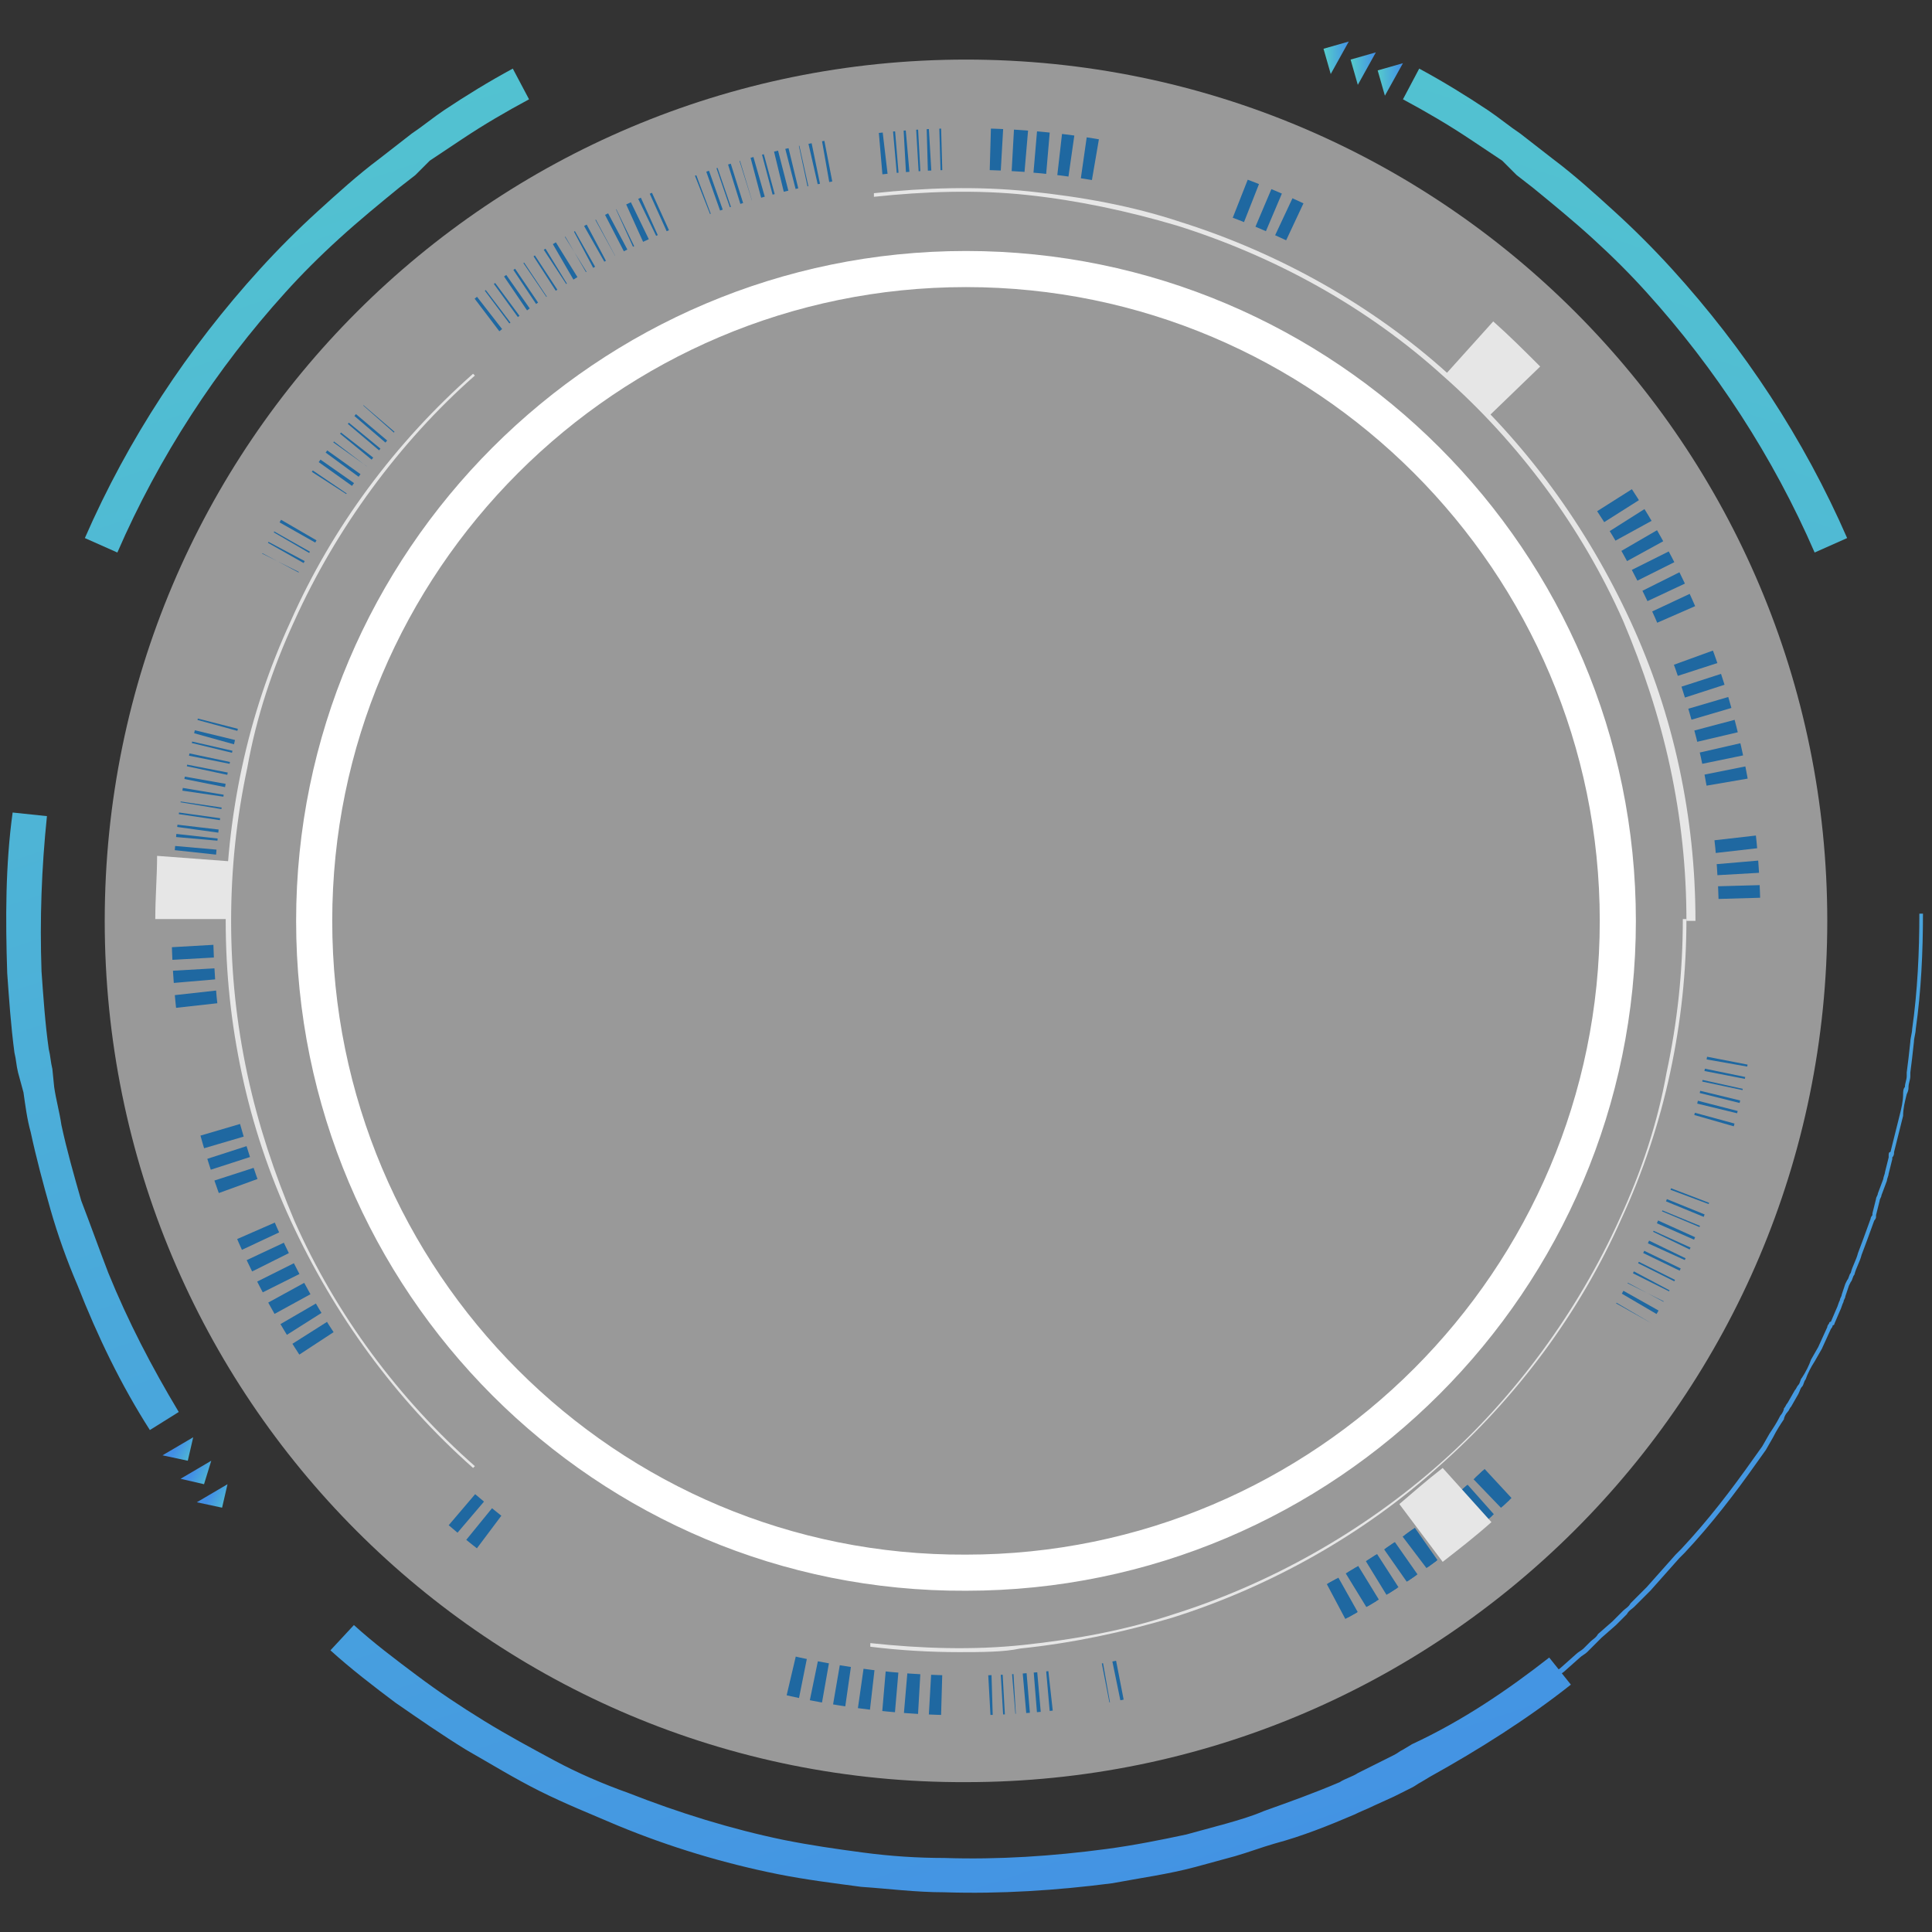
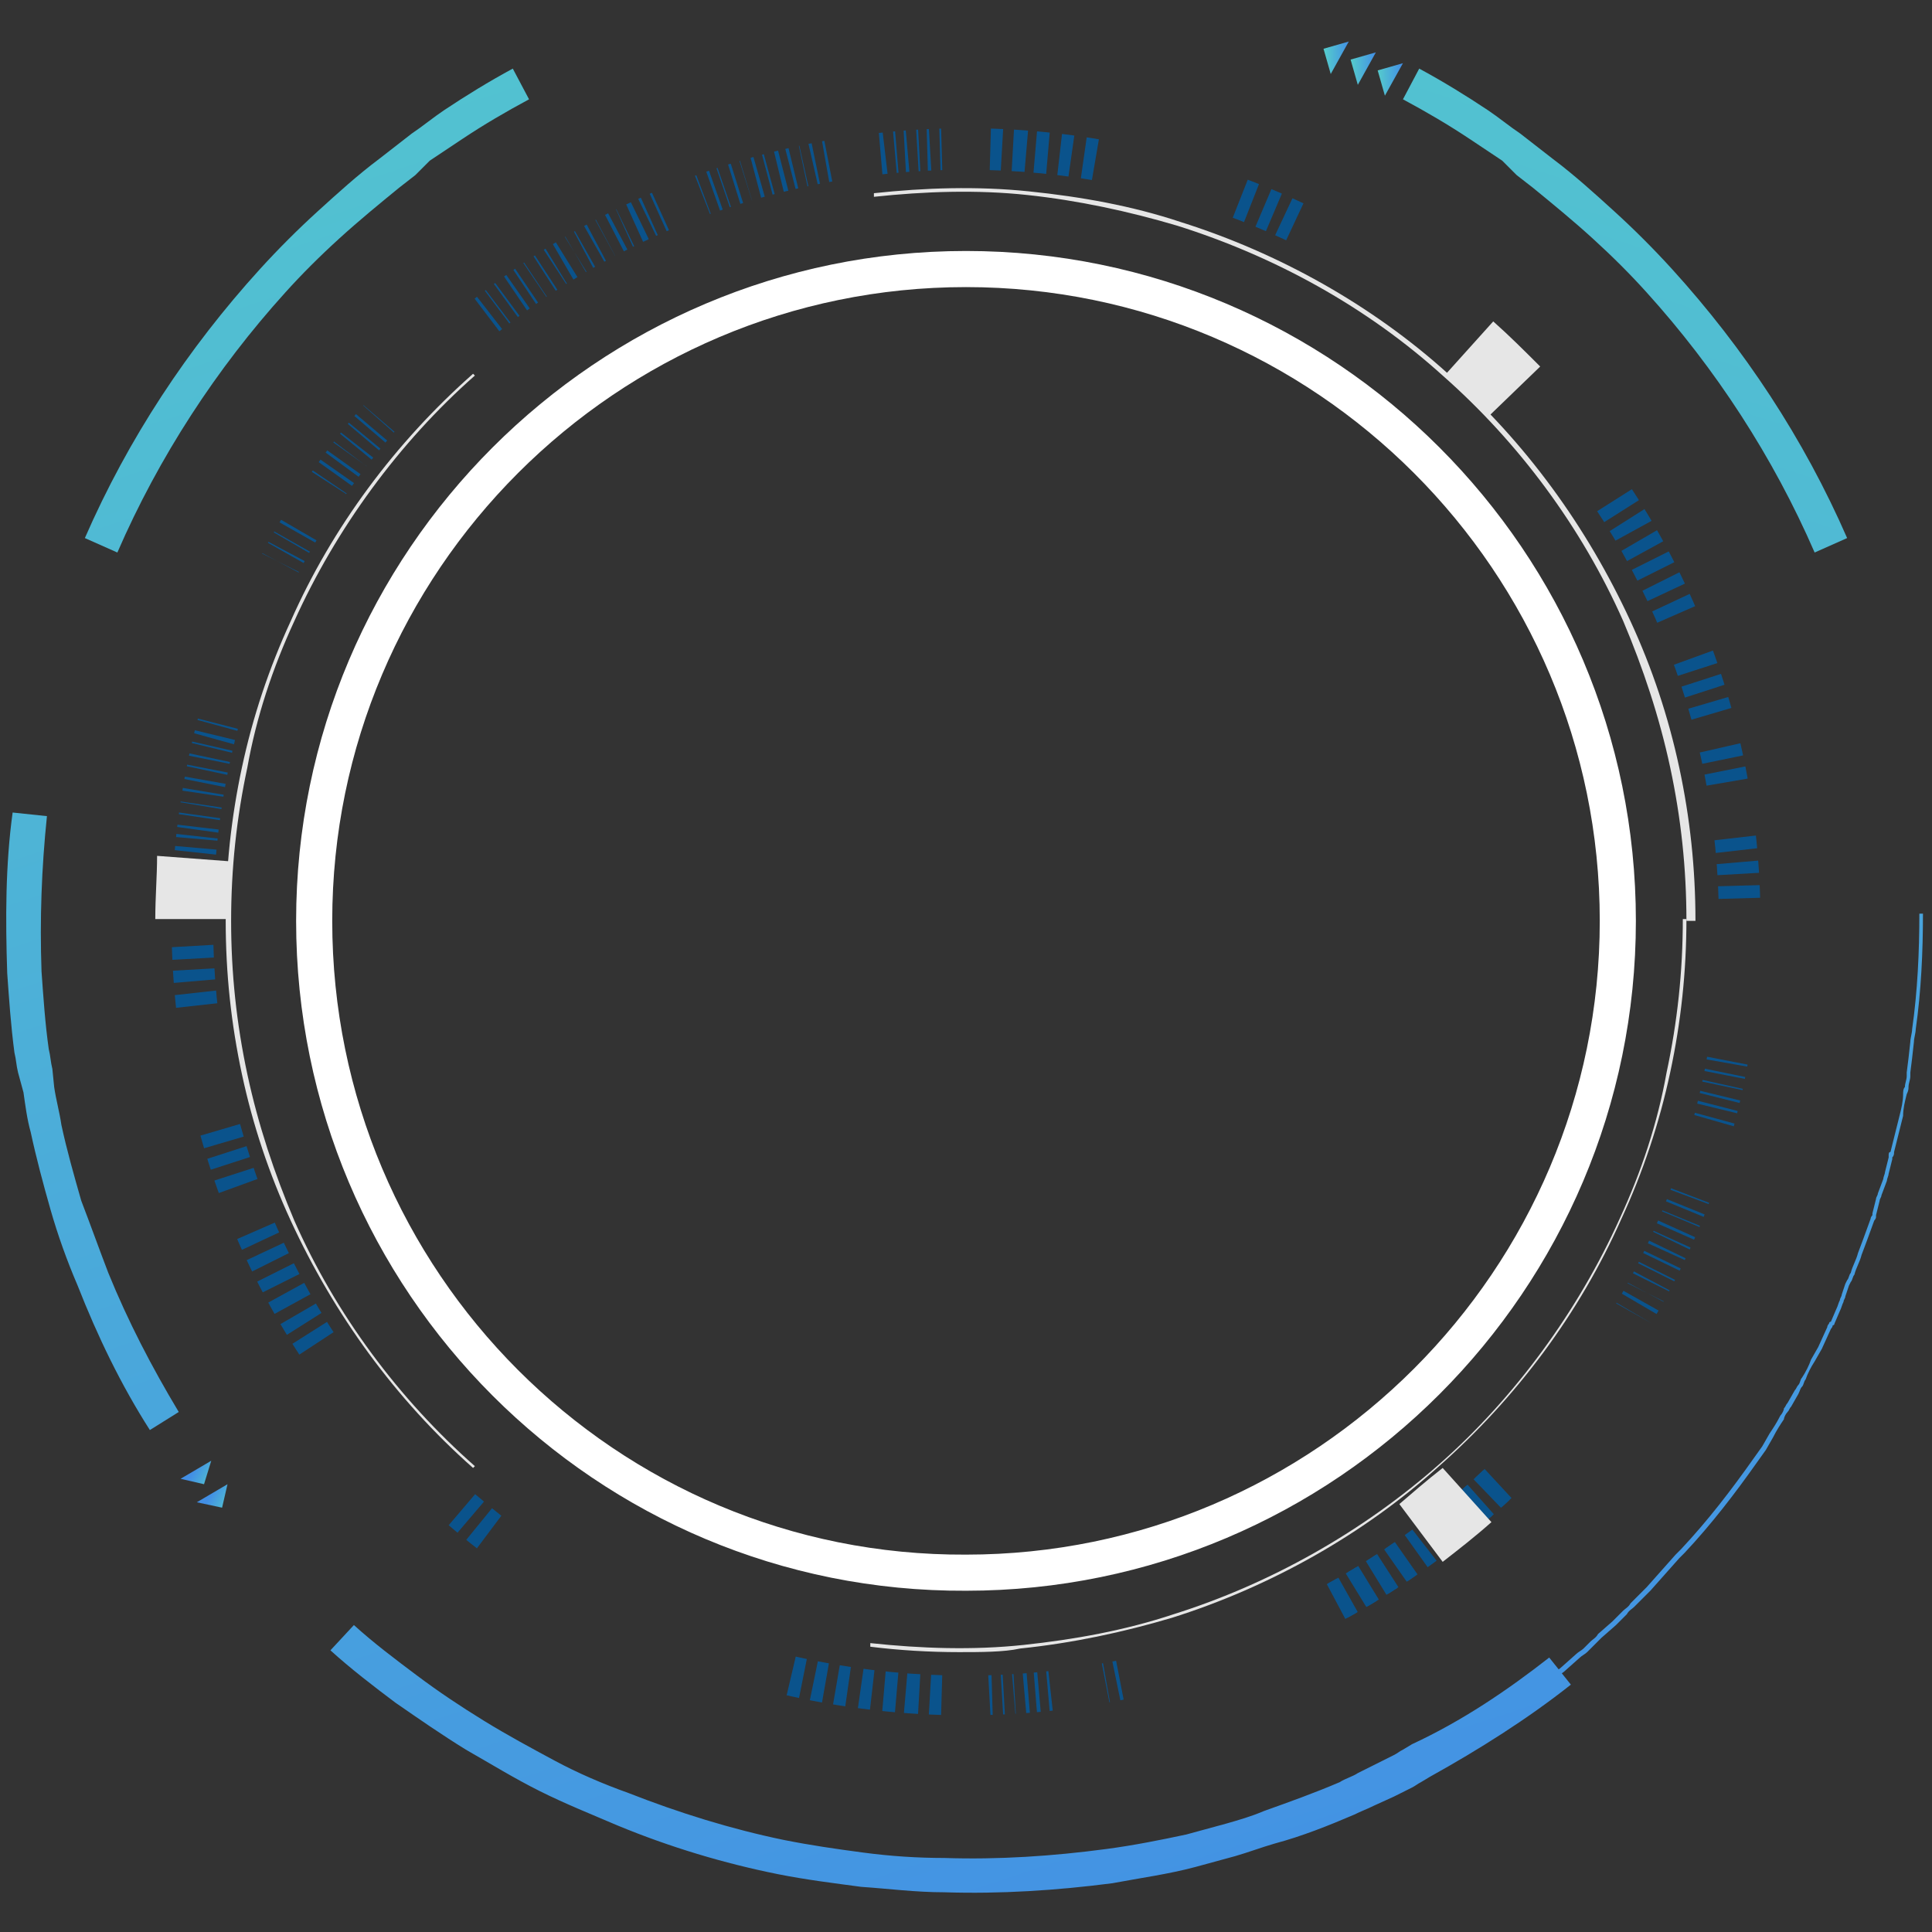
<svg xmlns="http://www.w3.org/2000/svg" xmlns:xlink="http://www.w3.org/1999/xlink" version="1.1" id="圖層_1" x="0px" y="0px" viewBox="0 0 107 107" width="107" height="107" style="enable-background:new 0 0 107 107;" xml:space="preserve">
  <rect x="0" y="0" width="107" height="107" fill="#333333" stroke="none" />
  <style type="text/css">
	.st0{opacity:0.5;fill:#FFFFFF;}
	.st1{fill:none;stroke:#FFFFFF;stroke-width:2;stroke-miterlimit:10;}
	.st2{fill:url(#SVGID_1_);}
	.st3{fill:url(#SVGID_2_);}
	.st4{fill:url(#SVGID_3_);}
	.st5{fill:url(#SVGID_4_);}
	.st6{fill:url(#SVGID_5_);}
	.st7{fill:url(#SVGID_6_);}
	.st8{fill:url(#SVGID_7_);}
	.st9{fill:url(#SVGID_8_);}
	.st10{fill:url(#SVGID_9_);}
	.st11{fill:url(#SVGID_10_);}
	.st12{fill:url(#SVGID_11_);}
	.st13{opacity:0.8;clip-path:url(#SVGID_13_);}
	.st14{fill:#005BA3;}
	.st15{fill:#E6E6E6;}
</style>
  <g>
-     <path class="st0" d="M5.8,51c0-26.4,21.4-47.7,47.7-47.7c26.4,0,47.7,21.4,47.7,47.7c0,26.4-21.4,47.7-47.7,47.7   C27.1,98.8,5.8,77.4,5.8,51" />
    <path class="st1" d="M17.4,51c0-19.9,16.2-36.1,36.1-36.1c19.9,0,36.1,16.2,36.1,36.1c0,19.9-16.2,36.1-36.1,36.1   C33.6,87.2,17.4,71,17.4,51" />
    <g>
      <g>
        <linearGradient id="SVGID_1_" gradientUnits="userSpaceOnUse" x1="7.536" y1="-11.081" x2="50.517" y2="119.263">
          <stop offset="0" style="stop-color:#55CBCD" />
          <stop offset="0.998" style="stop-color:#428FE5" />
        </linearGradient>
        <path class="st2" d="M6.5,30.6l-1.8-0.8c2.4-5.5,5.7-10.5,9.7-14.9c1-1.1,2.1-2.2,3.2-3.2c1.1-1,2.2-2,3.4-2.9l0.9-0.7l0.9-0.7     c0.6-0.4,1.2-0.9,1.8-1.3c1.2-0.8,2.5-1.6,3.8-2.3l0.9,1.7c-1.3,0.7-2.5,1.4-3.7,2.2c-0.6,0.4-1.2,0.8-1.8,1.2L23,9.7l-0.9,0.7     c-1.1,0.9-2.2,1.8-3.3,2.8c-1.1,1-2.1,2-3,3C12,20.4,8.8,25.3,6.5,30.6z" />
        <linearGradient id="SVGID_2_" gradientUnits="userSpaceOnUse" x1="-16.852" y1="-3.038" x2="26.129" y2="127.305">
          <stop offset="0" style="stop-color:#55CBCD" />
          <stop offset="0.998" style="stop-color:#428FE5" />
        </linearGradient>
        <path class="st3" d="M9.9,78.2l-1.6,1c-1.6-2.5-2.9-5.2-4-8c-0.6-1.4-1.1-2.8-1.5-4.2c-0.4-1.4-0.8-2.9-1.1-4.3     c-0.2-0.7-0.3-1.5-0.4-2.2L1,59.4c-0.1-0.4-0.1-0.7-0.2-1.1c-0.2-1.5-0.3-3-0.4-4.4c-0.1-3-0.1-6,0.3-8.9l1.9,0.2     c-0.3,2.9-0.4,5.7-0.3,8.6c0.1,1.4,0.2,2.9,0.4,4.3c0.1,0.4,0.1,0.7,0.2,1.1L3,60.2c0.1,0.7,0.3,1.4,0.4,2.1     c0.3,1.4,0.7,2.8,1.1,4.2C5,67.8,5.5,69.2,6,70.5C7.1,73.2,8.4,75.7,9.9,78.2z" />
        <linearGradient id="SVGID_3_" gradientUnits="userSpaceOnUse" x1="17.515" y1="-14.371" x2="60.496" y2="115.972">
          <stop offset="0" style="stop-color:#55CBCD" />
          <stop offset="0.998" style="stop-color:#428FE5" />
        </linearGradient>
        <path class="st4" d="M85.8,91.8l1.2,1.5c-2.4,1.9-5.1,3.6-7.8,5.1l-0.5,0.3c-0.2,0.1-0.3,0.2-0.5,0.3l-1,0.5l-1.1,0.5     c-0.4,0.2-0.7,0.3-1.1,0.5c-1.4,0.6-2.9,1.2-4.4,1.6c-0.7,0.2-1.5,0.5-2.2,0.7l-1.1,0.3l-1.1,0.3c-1.5,0.4-3,0.6-4.6,0.9     c-3.1,0.4-6.2,0.6-9.3,0.5c-1.6,0-3.1-0.2-4.6-0.3c-1.5-0.2-3.1-0.4-4.6-0.7c-3-0.6-6-1.5-8.9-2.7c-1.4-0.6-2.9-1.2-4.3-1.9     c-1.4-0.7-2.7-1.5-4.1-2.3c-1.3-0.8-2.6-1.7-3.9-2.6c-1.2-0.9-2.5-1.9-3.6-2.9l1.3-1.4c1.1,1,2.3,1.9,3.5,2.8     c1.2,0.9,2.4,1.7,3.7,2.5c1.3,0.8,2.6,1.5,3.9,2.2c1.3,0.7,2.7,1.3,4.1,1.8c2.8,1.1,5.7,2,8.6,2.6c1.5,0.3,2.9,0.5,4.4,0.7     c1.5,0.2,3,0.3,4.5,0.3c3,0.1,6-0.1,9-0.5c1.5-0.2,3-0.5,4.4-0.8l1.1-0.3l1.1-0.3c0.7-0.2,1.4-0.4,2.1-0.7c1.4-0.5,2.8-1,4.2-1.6     c0.3-0.2,0.7-0.3,1-0.5l1-0.5l1-0.5c0.2-0.1,0.3-0.2,0.5-0.3l0.5-0.3C81,95.3,83.5,93.6,85.8,91.8z" />
        <g>
          <linearGradient id="SVGID_4_" gradientUnits="userSpaceOnUse" x1="61.499" y1="-28.876" x2="104.481" y2="101.468">
            <stop offset="0" style="stop-color:#55CBCD" />
            <stop offset="0.998" style="stop-color:#428FE5" />
          </linearGradient>
          <path class="st5" d="M83.6,94.8l-0.1-0.2c0.1-0.1,0.3-0.2,0.4-0.3c0.3-0.2,0.6-0.4,0.9-0.7l0.6-0.5l1-0.7l0.9-0.8      c0.1-0.1,0.3-0.2,0.4-0.3c0.1-0.1,0.1-0.1,0.2-0.2c0.1-0.1,0.1-0.1,0.2-0.2c0.1-0.1,0.3-0.2,0.4-0.4l0.8-0.7l0.4-0.4      c0.1-0.1,0.1-0.1,0.2-0.2c0.1-0.1,0.3-0.2,0.4-0.4l0.6-0.6c0,0,0.1-0.1,0.1-0.1c0.1-0.1,0.1-0.1,0.2-0.2l0.8-0.9l0.8-0.9      c0.1-0.1,0.1-0.1,0.2-0.2c0,0,0.1-0.1,0.1-0.1c1.5-1.6,2.8-3.3,4-5l0.5-0.7l0.4-0.7c0.2-0.3,0.4-0.6,0.6-1      c0.1-0.1,0.2-0.3,0.2-0.4c0.1-0.1,0.1-0.2,0.2-0.3l0.4-0.7c0.1-0.1,0.1-0.2,0.2-0.3c0.1-0.1,0.1-0.3,0.2-0.4      c0.2-0.3,0.4-0.7,0.5-1l0.4-0.7l0.5-1.1c0-0.1,0.1-0.2,0.1-0.2c0,0,0-0.1,0.1-0.1l0.3-0.7c0.1-0.2,0.1-0.3,0.2-0.5      c0-0.1,0.1-0.2,0.1-0.3l0.2-0.6l0.1-0.2c0.1-0.1,0.1-0.3,0.2-0.4c0.1-0.4,0.3-0.7,0.4-1.1l0.3-0.8l0.4-1.1      c0-0.1,0.1-0.2,0.1-0.2c0,0,0-0.1,0-0.1l0.2-0.8c0-0.1,0.1-0.2,0.1-0.3l0.3-0.8c0-0.1,0.1-0.3,0.1-0.4l0.2-0.8c0,0,0-0.1,0-0.1      c0-0.1,0-0.2,0.1-0.2l0.3-1.2l0.2-0.8c0.1-0.4,0.2-0.8,0.2-1.2c0-0.1,0-0.3,0.1-0.4c0-0.2,0.1-0.4,0.1-0.6c0-0.1,0-0.1,0-0.2      l0.1-0.8l0.1-0.9c0-0.2,0.1-0.5,0.1-0.7c0.3-2.1,0.4-4.3,0.4-6.4l0.2,0c0,2.1-0.1,4.3-0.4,6.4c0,0.2-0.1,0.5-0.1,0.7l-0.1,0.9      l-0.1,0.8c0,0.1,0,0.1,0,0.2c0,0.2-0.1,0.4-0.1,0.6c0,0.1,0,0.2-0.1,0.4c-0.1,0.4-0.2,0.8-0.2,1.2l-0.2,0.8l-0.3,1.2      c0,0.1,0,0.2-0.1,0.3c0,0,0,0.1,0,0.1l-0.2,0.8c0,0.1-0.1,0.3-0.1,0.4l-0.3,0.8c0,0.1-0.1,0.2-0.1,0.3l-0.2,0.8c0,0,0,0.1,0,0.1      c0,0.1-0.1,0.2-0.1,0.2l-0.4,1.1l-0.3,0.8c-0.1,0.4-0.3,0.7-0.4,1.1c-0.1,0.1-0.1,0.3-0.2,0.4l-0.1,0.2l-0.2,0.6      c0,0.1-0.1,0.2-0.1,0.3c-0.1,0.2-0.1,0.3-0.2,0.5l-0.3,0.7c0,0,0,0.1-0.1,0.1c0,0.1-0.1,0.2-0.1,0.2l-0.5,1.1l-0.4,0.7      c-0.2,0.3-0.4,0.7-0.5,1c-0.1,0.1-0.1,0.3-0.2,0.4c-0.1,0.1-0.1,0.2-0.2,0.4l-0.4,0.7c-0.1,0.1-0.1,0.2-0.2,0.3      c-0.1,0.1-0.2,0.3-0.2,0.4c-0.2,0.3-0.4,0.6-0.6,1l-0.4,0.7l-0.5,0.7c-1.2,1.7-2.5,3.4-4,5c0,0-0.1,0.1-0.1,0.1      c-0.1,0.1-0.1,0.1-0.2,0.2l-0.8,0.9l-0.8,0.9c-0.1,0.1-0.1,0.1-0.2,0.2c0,0-0.1,0.1-0.1,0.1l-0.6,0.6c-0.1,0.1-0.3,0.2-0.4,0.4      c-0.1,0.1-0.1,0.1-0.2,0.2l-0.4,0.4l-0.8,0.7c-0.1,0.1-0.3,0.3-0.4,0.4c-0.1,0.1-0.1,0.1-0.2,0.2c-0.1,0.1-0.1,0.1-0.2,0.2      c-0.1,0.1-0.3,0.2-0.4,0.3l-0.9,0.8l-1,0.7l-0.6,0.5c-0.3,0.2-0.6,0.4-0.9,0.7C83.8,94.6,83.7,94.7,83.6,94.8z" />
        </g>
      </g>
      <linearGradient id="SVGID_5_" gradientUnits="userSpaceOnUse" x1="562.386" y1="-11.081" x2="605.368" y2="119.263" gradientTransform="matrix(-1 0 0 1 661.851 0)">
        <stop offset="0" style="stop-color:#55CBCD" />
        <stop offset="0.998" style="stop-color:#428FE5" />
      </linearGradient>
      <path class="st6" d="M100.5,30.6l1.8-0.8c-2.4-5.5-5.7-10.5-9.7-14.9c-1-1.1-2.1-2.2-3.2-3.2c-1.1-1-2.2-2-3.4-2.9l-0.9-0.7    l-0.9-0.7c-0.6-0.4-1.2-0.9-1.8-1.3c-1.2-0.8-2.5-1.6-3.8-2.3l-0.9,1.7c1.3,0.7,2.5,1.4,3.7,2.2c0.6,0.4,1.2,0.8,1.8,1.2L84,9.7    l0.9,0.7c1.1,0.9,2.2,1.8,3.3,2.8c1.1,1,2.1,2,3,3C95,20.4,98.2,25.3,100.5,30.6z" />
      <g>
        <linearGradient id="SVGID_6_" gradientUnits="userSpaceOnUse" x1="68.803" y1="-6.664" x2="70.172" y2="-6.664" gradientTransform="matrix(1 -2.798101e-02 2.798101e-02 1 7.706 12.994)">
          <stop offset="0" style="stop-color:#55CBCD" />
          <stop offset="0.998" style="stop-color:#428FE5" />
        </linearGradient>
        <path class="st7" d="M76.3,3.9l1.4-0.4l-1,1.8L76.3,3.9z" />
        <linearGradient id="SVGID_7_" gradientUnits="userSpaceOnUse" x1="67.349" y1="-7.338" x2="68.719" y2="-7.338" gradientTransform="matrix(1 -2.798101e-02 2.798101e-02 1 7.706 12.994)">
          <stop offset="0" style="stop-color:#55CBCD" />
          <stop offset="0.998" style="stop-color:#428FE5" />
        </linearGradient>
        <path class="st8" d="M74.8,3.3l1.4-0.4l-1,1.8L74.8,3.3z" />
        <linearGradient id="SVGID_8_" gradientUnits="userSpaceOnUse" x1="65.895" y1="-7.984" x2="67.264" y2="-7.984" gradientTransform="matrix(1 -2.798101e-02 2.798101e-02 1 7.706 12.994)">
          <stop offset="0" style="stop-color:#55CBCD" />
          <stop offset="0.998" style="stop-color:#428FE5" />
        </linearGradient>
        <path class="st9" d="M73.3,2.7l1.4-0.4l-1,1.8L73.3,2.7z" />
      </g>
      <g>
        <linearGradient id="SVGID_9_" gradientUnits="userSpaceOnUse" x1="925.691" y1="583.366" x2="927.06" y2="583.366" gradientTransform="matrix(-0.879 -0.476 0.476 -0.879 547.009 1034.169)">
          <stop offset="0" style="stop-color:#55CBCD" />
          <stop offset="0.998" style="stop-color:#428FE5" />
        </linearGradient>
-         <path class="st10" d="M10.4,80.9L9,80.6l1.7-1L10.4,80.9z" />
        <linearGradient id="SVGID_10_" gradientUnits="userSpaceOnUse" x1="924.237" y1="582.692" x2="925.607" y2="582.692" gradientTransform="matrix(-0.879 -0.476 0.476 -0.879 547.009 1034.169)">
          <stop offset="0" style="stop-color:#55CBCD" />
          <stop offset="0.998" style="stop-color:#428FE5" />
        </linearGradient>
        <path class="st11" d="M11.3,82.2L10,81.9l1.7-1L11.3,82.2z" />
        <linearGradient id="SVGID_11_" gradientUnits="userSpaceOnUse" x1="922.783" y1="582.046" x2="924.152" y2="582.046" gradientTransform="matrix(-0.879 -0.476 0.476 -0.879 547.009 1034.169)">
          <stop offset="0" style="stop-color:#55CBCD" />
          <stop offset="0.998" style="stop-color:#428FE5" />
        </linearGradient>
        <path class="st12" d="M12.3,83.5l-1.4-0.3l1.7-1L12.3,83.5z" />
      </g>
    </g>
    <g>
      <defs>
        <path id="SVGID_12_" d="M84.6,20C76.3,11.7,65.2,7.1,53.5,7.1c-11.7,0-22.8,4.6-31.1,12.9C14.1,28.3,9.5,39.3,9.5,51.1     c0,11.7,4.6,22.8,12.9,31.1C30.7,90.5,41.8,95,53.5,95c11.7,0,22.8-4.6,31.1-12.9c8.3-8.3,12.9-19.3,12.9-31.1     C97.5,39.3,92.9,28.3,84.6,20z M83,80.6c-7.9,7.9-18.4,12.2-29.5,12.2c-11.2,0-21.6-4.3-29.5-12.2c-7.9-7.9-12.2-18.4-12.2-29.5     c0-11.2,4.3-21.6,12.2-29.5c7.9-7.9,18.4-12.2,29.5-12.2c11.2,0,21.6,4.3,29.5,12.2c7.9,7.9,12.2,18.4,12.2,29.5     C95.2,62.2,90.9,72.7,83,80.6z" />
      </defs>
      <clipPath id="SVGID_13_">
        <use xlink:href="#SVGID_12_" style="overflow:visible;" />
      </clipPath>
      <g class="st13">
        <path class="st14" d="M93.8,59.2l0.1-0.8l3.6,0.7l-0.1,0.8L93.8,59.2z M94.1,58.6L94,59.1l3.4,0.7l0.1-0.6L94.1,58.6z" />
        <path class="st14" d="M93.6,60.4l0.2-0.7l3.6,0.8l-0.2,0.8L93.6,60.4z M93.8,59.8l-0.1,0.5l3.3,0.8l0.1-0.6L93.8,59.8z" />
        <path class="st14" d="M93.3,61.6L93.3,61.6c0.1-0.2,0.1-0.4,0.1-0.5c0-0.1,0-0.1,0-0.2l0-0.1l3.5,0.9l0,0.1c0,0.1,0,0.1,0,0.2     c0,0.2-0.1,0.4-0.1,0.5l0,0.1L93.3,61.6z M93.5,61C93.5,61,93.5,61.1,93.5,61c-0.1,0.2-0.1,0.4-0.1,0.5l3.3,0.9     c0-0.2,0.1-0.3,0.1-0.5c0,0,0-0.1,0-0.1L93.5,61z" />
        <path class="st14" d="M91.7,66.3l0.3-0.7l3.4,1.3l-0.3,0.8L91.7,66.3z M92,65.7l-0.2,0.5l3.2,1.3l0.2-0.6L92,65.7z" />
        <path class="st14" d="M91.2,67.5l0.2-0.3c0-0.1,0.1-0.1,0.1-0.2c0,0,0-0.1,0-0.1l0-0.1l3.4,1.4l0,0.1c0,0,0,0.1,0,0.1     c0,0.1-0.1,0.1-0.1,0.2l-0.2,0.4L91.2,67.5z M91.6,66.9C91.6,66.9,91.6,66.9,91.6,66.9c0,0.1-0.1,0.2-0.1,0.3l-0.1,0.2l3.1,1.4     l0.1-0.3c0-0.1,0.1-0.1,0.1-0.2c0,0,0,0,0-0.1L91.6,66.9z" />
        <path class="st14" d="M90.7,68.6l0.3-0.7l3.3,1.5L94,70.1L90.7,68.6z M91.1,68l-0.2,0.5L94,70l0.2-0.5L91.1,68z" />
        <path class="st14" d="M90.2,69.7l0.3-0.7l3.3,1.6l-0.4,0.7L90.2,69.7z M90.6,69.2l-0.2,0.5l3,1.5l0.3-0.5L90.6,69.2z" />
        <path class="st14" d="M89.6,70.8L89.6,70.8c0.1-0.2,0.2-0.3,0.2-0.4c0-0.1,0.1-0.1,0.1-0.2l0-0.1l3.2,1.7l0,0     c0,0.1-0.1,0.1-0.1,0.2c-0.1,0.1-0.1,0.3-0.2,0.4l0,0L89.6,70.8z M90,70.3c0,0.1-0.1,0.1-0.1,0.2c-0.1,0.1-0.1,0.2-0.2,0.3l3,1.6     c0.1-0.1,0.1-0.2,0.2-0.4c0-0.1,0.1-0.1,0.1-0.2L90,70.3z" />
        <path class="st14" d="M89,71.9l0.4-0.7l3.2,1.8l-0.4,0.7L89,71.9z M89.4,71.4l-0.3,0.5l2.9,1.7l0.3-0.5L89.4,71.4z" />
        <path class="st14" d="M60.9,91.5l0.8-0.1l0.7,3.6l-0.8,0.1L60.9,91.5z M61.5,91.5L61,91.6l0.6,3.4l0.6-0.1L61.5,91.5z" />
        <path class="st14" d="M57.2,92L57.2,92c0.1,0,0.2,0,0.2,0c0.2,0,0.3,0,0.5,0l0.1,0l0.4,3.6l-0.1,0c-0.2,0-0.3,0-0.5,0.1     c-0.1,0-0.1,0-0.2,0l-0.1,0L57.2,92z M57.9,92.1c-0.1,0-0.3,0-0.4,0c0,0-0.1,0-0.1,0l0.3,3.4c0,0,0.1,0,0.1,0c0.1,0,0.3,0,0.4,0     L57.9,92.1z" />
        <path class="st14" d="M56,92.1l0.8-0.1l0.3,3.6l-0.8,0.1L56,92.1z M56.6,92.2l-0.5,0l0.2,3.4l0.6,0L56.6,92.2z" />
        <path class="st14" d="M54.7,92.2l0.8,0l0.2,3.6l-0.8,0L54.7,92.2z M55.4,92.3l-0.5,0l0.1,3.4l0.6,0L55.4,92.3z" />
        <polygon class="st14" points="81.2,81.5 81.8,80.9 84.3,83.6 83.7,84.1    " />
        <polygon class="st14" points="81.8,81.1 81.4,81.5 83.7,84 84.1,83.6    " />
        <polygon class="st14" points="80.3,82.3 80.9,81.8 83.3,84.5 82.7,85    " />
        <polygon class="st14" points="80.9,81.9 80.4,82.3 82.7,84.9 83.1,84.5    " />
        <path class="st14" d="M79.3,83.1l0.3-0.2c0.1,0,0.1-0.1,0.2-0.1c0,0,0.1-0.1,0.1-0.1l0,0l2.3,2.8l0,0c0,0-0.1,0.1-0.1,0.1     c-0.1,0.1-0.1,0.1-0.2,0.1l-0.3,0.3L79.3,83.1z" />
        <path class="st14" d="M79.9,82.7C79.9,82.8,79.9,82.8,79.9,82.7c-0.1,0.1-0.2,0.1-0.2,0.2l-0.2,0.2l2.2,2.7l0.2-0.2     c0.1,0,0.1-0.1,0.2-0.1c0,0,0,0,0.1,0L79.9,82.7z" />
        <polygon class="st14" points="78.4,83.8 79,83.4 81.2,86.2 80.6,86.7    " />
        <polygon class="st14" points="78.9,83.5 78.5,83.9 80.6,86.6 81,86.2    " />
-         <polygon class="st14" points="77.3,84.6 78,84.1 80.1,87.1 79.5,87.5    " />
        <polygon class="st14" points="77.9,84.3 77.5,84.6 79.5,87.4 80,87    " />
        <path class="st14" d="M76.3,85.3L76.3,85.3c0.1-0.1,0.2-0.2,0.3-0.2l0.3-0.2l2.1,3l-0.3,0.2c-0.1,0.1-0.2,0.1-0.3,0.2l0,0     L76.3,85.3z" />
        <path class="st14" d="M76.9,85l-0.2,0.2c-0.1,0.1-0.1,0.1-0.2,0.2l1.9,2.8c0.1-0.1,0.2-0.1,0.2-0.2l0.2-0.2L76.9,85z" />
        <polygon class="st14" points="75.3,85.9 75.9,85.5 77.9,88.6 77.2,89    " />
        <polygon class="st14" points="75.9,85.7 75.4,86 77.3,88.9 77.8,88.6    " />
        <polygon class="st14" points="74.2,86.6 74.9,86.2 76.8,89.3 76.1,89.7    " />
        <polygon class="st14" points="74.9,86.4 74.4,86.6 76.1,89.6 76.6,89.3    " />
        <polygon class="st14" points="73.2,87.2 73.8,86.8 75.6,90 74.9,90.4    " />
        <polygon class="st14" points="73.8,87 73.3,87.2 75,90.2 75.5,89.9    " />
        <path class="st14" d="M8.9,47L8.9,47c0-0.1,0-0.2,0-0.3c0-0.2,0-0.3,0.1-0.5l0-0.1l3.6,0.4l0,0.1c0,0.2,0,0.3,0,0.5     c0,0.1,0,0.1,0,0.2l0,0.1L8.9,47z M9.1,46.3c0,0.1,0,0.3,0,0.4c0,0,0,0.1,0,0.1l3.4,0.3c0,0,0-0.1,0-0.1c0-0.1,0-0.3,0-0.4     L9.1,46.3z" />
        <path class="st14" d="M9.1,45.7l0.1-0.8l3.6,0.5l-0.1,0.8L9.1,45.7z M9.3,45l-0.1,0.6l3.4,0.4l0.1-0.5L9.3,45z" />
        <path class="st14" d="M9.2,44.3L9.2,44.3c0-0.2,0.1-0.4,0.1-0.5c0-0.1,0-0.2,0-0.2l0-0.1l3.6,0.6l0,0.1c0,0.1,0,0.2,0,0.2     c0,0.1,0,0.3-0.1,0.4l0,0.1L9.2,44.3z M9.5,43.7c0,0.1,0,0.1,0,0.2c0,0.1,0,0.3-0.1,0.4l3.4,0.5c0-0.1,0-0.2,0.1-0.4     c0-0.1,0-0.1,0-0.2L9.5,43.7z" />
        <path class="st14" d="M9.5,43l0.1-0.8l3.6,0.7L13,43.7L9.5,43z M9.7,42.3l-0.1,0.6l3.4,0.6L13,43L9.7,42.3z" />
        <path class="st14" d="M9.7,41.7l0.2-0.8l3.5,0.8l-0.2,0.7L9.7,41.7z M10,41l-0.1,0.6l3.3,0.7l0.1-0.5L10,41z" />
        <path class="st14" d="M10,40.4L10,40.4c0-0.1,0-0.2,0.1-0.2c0-0.2,0.1-0.4,0.1-0.5l0-0.1l3.5,0.9l0,0.1c0,0.2-0.1,0.3-0.1,0.5     c0,0.1,0,0.1,0,0.2l0,0.1L10,40.4z M10.3,39.7c0,0.2-0.1,0.3-0.1,0.5c0,0,0,0.1,0,0.1l3.3,0.8c0,0,0-0.1,0-0.1     c0-0.1,0.1-0.3,0.1-0.4L10.3,39.7z" />
        <path class="st14" d="M13.8,30.3L13.8,30.3c0.1-0.1,0.1-0.2,0.1-0.3c0.1-0.1,0.1-0.3,0.2-0.4l0,0l3.2,1.7l0,0     c-0.1,0.1-0.1,0.2-0.2,0.4c0,0.1-0.1,0.1-0.1,0.2l0,0L13.8,30.3z M14.2,29.7c-0.1,0.1-0.1,0.2-0.2,0.4c0,0.1-0.1,0.1-0.1,0.2     l3,1.6c0-0.1,0.1-0.1,0.1-0.2c0.1-0.1,0.1-0.2,0.2-0.3L14.2,29.7z" />
        <path class="st14" d="M14.5,29.1l0.4-0.7l3.1,1.8l-0.4,0.7L14.5,29.1z M14.9,28.6l-0.3,0.5l3,1.7l0.3-0.5L14.9,28.6z" />
        <path class="st14" d="M16.6,25.7l0.5-0.7l3,2.1l-0.4,0.6L16.6,25.7z M17.1,25.2l-0.3,0.5l2.8,1.9l0.3-0.4L17.1,25.2z" />
        <path class="st14" d="M17.4,24.6l0.2-0.3l0.3-0.3l2.9,2.2l-0.2,0.3l-0.2,0.3L17.4,24.6z M17.9,24.1l-0.2,0.2l-0.2,0.2l2.8,2     l0.2-0.2l0.2-0.2L17.9,24.1z" />
        <path class="st14" d="M18.2,23.5l0.5-0.6l2.8,2.3l-0.5,0.6L18.2,23.5z M18.7,23l-0.4,0.5l2.7,2.1l0.3-0.4L18.7,23z" />
        <path class="st14" d="M19,22.5l0.5-0.6l2.8,2.4l-0.5,0.6L19,22.5z M19.6,22l-0.4,0.5l2.6,2.2l0.4-0.4L19.6,22z" />
        <path class="st14" d="M38.2,9l0.8-0.3l1.2,3.4l-0.7,0.2L38.2,9z M38.9,8.9L38.3,9l1.2,3.2l0.5-0.2L38.9,8.9z" />
        <path class="st14" d="M39.4,8.5l0.8-0.3l1.1,3.5L40.6,12L39.4,8.5z M40.1,8.4l-0.6,0.2l1.1,3.2l0.5-0.2L40.1,8.4z" />
        <path class="st14" d="M40.7,8.1l0.8-0.2l1,3.5l-0.7,0.2L40.7,8.1z M41.4,8.1l-0.6,0.2l1,3.3l0.5-0.1L41.4,8.1z" />
        <path class="st14" d="M42,7.8L42,7.8c0.2-0.1,0.4-0.1,0.6-0.2c0.1,0,0.1,0,0.2,0l0.1,0l0.9,3.5l-0.1,0c-0.1,0-0.1,0-0.2,0     c-0.2,0-0.3,0.1-0.5,0.1l-0.1,0L42,7.8z M42.7,7.7c0,0-0.1,0-0.1,0c-0.2,0-0.3,0.1-0.5,0.1l0.9,3.3c0.1,0,0.3-0.1,0.4-0.1     c0,0,0.1,0,0.1,0L42.7,7.7z" />
        <path class="st14" d="M43.3,7.5l0.8-0.2l0.8,3.6L44.2,11L43.3,7.5z M44.1,7.4l-0.6,0.1l0.8,3.3l0.5-0.1L44.1,7.4z" />
        <path class="st14" d="M44.6,7.2L45.5,7l0.7,3.6l-0.8,0.1L44.6,7.2z M45.4,7.1l-0.6,0.1l0.7,3.4l0.5-0.1L45.4,7.1z" />
        <path class="st14" d="M48.6,6.5L48.6,6.5c0.2,0,0.4,0,0.6-0.1c0.1,0,0.1,0,0.2,0l0.1,0l0.3,3.6l-0.1,0c-0.1,0-0.1,0-0.2,0     c-0.2,0-0.3,0-0.5,0l-0.1,0L48.6,6.5z M49.4,6.6c0,0-0.1,0-0.1,0c-0.1,0-0.3,0-0.5,0l0.4,3.4c0.1,0,0.3,0,0.4,0c0,0,0.1,0,0.1,0     L49.4,6.6z" />
        <path class="st14" d="M50,6.4l0.8-0.1L51,10l-0.8,0.1l0-0.1L50,6.4z M50.7,6.5l-0.6,0l0.3,3.4l0.5,0L50.7,6.5z" />
        <path class="st14" d="M51.3,6.3l0.8,0l0.1,3.6l-0.8,0L51.3,6.3z M52,6.4l-0.6,0l0.2,3.4l0.5,0L52,6.4z" />
        <path class="st14" d="M25.8,15.9l0.6-0.5l2.2,2.9L28,18.8L25.8,15.9z M26.4,15.5L26,15.9l2.1,2.7l0.4-0.3L26.4,15.5z" />
        <path class="st14" d="M26.9,15.1l0.7-0.5l2.1,3L29,18L26.9,15.1z M27.5,14.7L27,15.1l2,2.7l0.4-0.3L27.5,14.7z" />
        <path class="st14" d="M28,14.3l0.3-0.2c0.1-0.1,0.2-0.1,0.3-0.2l0,0l2,3l0,0c-0.1,0.1-0.2,0.1-0.3,0.2L30,17.3L28,14.3z M28.6,14     c-0.1,0.1-0.2,0.1-0.2,0.2l-0.2,0.2l1.9,2.8l0.2-0.2c0.1-0.1,0.1-0.1,0.2-0.2L28.6,14z" />
        <path class="st14" d="M29.1,13.5l0.7-0.4l1.9,3.1l-0.6,0.4L29.1,13.5z M29.7,13.2l-0.5,0.3l1.9,2.9l0.5-0.3L29.7,13.2z" />
        <path class="st14" d="M30.2,12.8l0.7-0.4l1.8,3.1l-0.7,0.4L30.2,12.8z M30.9,12.5l-0.5,0.3l1.8,2.9l0.5-0.3L30.9,12.5z" />
        <path class="st14" d="M31.4,12.1l0.7-0.4l1.7,3.2l-0.7,0.4L31.4,12.1z M32,11.9l-0.5,0.3l1.7,3l0.5-0.3L32,11.9z" />
        <path class="st14" d="M32.6,11.5l0.7-0.4l1.7,3.2l-0.7,0.3L32.6,11.5z M33.2,11.3l-0.5,0.3l1.6,3l0.5-0.2L33.2,11.3z" />
        <path class="st14" d="M33.8,10.9L33.8,10.9c0.1,0,0.1-0.1,0.2-0.1c0.1,0,0.1-0.1,0.2-0.1l0.4-0.2l1.6,3.3L35.7,14     c-0.1,0-0.1,0.1-0.2,0.1c0,0-0.1,0-0.1,0.1l-0.1,0L33.8,10.9z M34.4,10.7l-0.3,0.1c-0.1,0-0.1,0.1-0.2,0.1c0,0,0,0-0.1,0l1.5,3.1     c0,0,0,0,0.1,0c0.1,0,0.1-0.1,0.2-0.1l0.2-0.1L34.4,10.7z" />
        <path class="st14" d="M35,10.3l0.8-0.3l1.5,3.3l-0.7,0.3L35,10.3z M35.7,10.1l-0.5,0.2l1.4,3.1l0.5-0.2L35.7,10.1z" />
        <polygon class="st14" points="51.6,92.2 52.2,92.2 52.1,95.7 51.4,95.7    " />
        <polygon class="st14" points="50.3,92.1 51,92.2 50.8,95.7 50,95.6    " />
        <path class="st14" d="M49.1,92c0.2,0,0.4,0,0.7,0.1l-0.3,3.5c-0.2,0-0.5,0-0.7-0.1L49.1,92z" />
        <polygon class="st14" points="47.9,91.9 48.5,91.9 48.1,95.4 47.4,95.4    " />
        <path class="st14" d="M46.6,91.7c0.2,0,0.4,0.1,0.6,0.1l-0.5,3.5c-0.2,0-0.5-0.1-0.7-0.1L46.6,91.7z" />
        <polygon class="st14" points="45.4,91.5 46,91.6 45.4,95 44.7,94.9    " />
        <polygon class="st14" points="44.2,91.2 44.8,91.3 44.1,94.8 43.4,94.6    " />
        <polygon class="st14" points="27.6,83.1 28.1,83.5 26,86.3 25.4,85.8    " />
        <polygon class="st14" points="26.7,82.3 27.2,82.7 24.9,85.4 24.4,85    " />
        <polygon class="st14" points="14.6,64.5 14.8,65.1 11.5,66.3 11.2,65.6    " />
        <polygon class="st14" points="14.2,63.3 14.4,63.9 11,65 10.8,64.4    " />
        <polygon class="st14" points="13.8,62.1 14,62.8 10.6,63.8 10.4,63.1    " />
        <path class="st14" d="M12.5,54.8c0,0.2,0,0.4,0.1,0.7L9,55.9c0-0.2,0-0.5-0.1-0.7L12.5,54.8z" />
        <polygon class="st14" points="12.4,53.6 12.4,54.2 8.9,54.5 8.9,53.8    " />
        <polygon class="st14" points="12.3,52.3 12.4,53 8.8,53.2 8.8,52.5    " />
        <polygon class="st14" points="18.6,72.9 18.9,73.5 16,75.4 15.6,74.8    " />
        <polygon class="st14" points="18,71.9 18.3,72.4 15.3,74.3 14.9,73.7    " />
        <polygon class="st14" points="17.3,70.8 17.7,71.4 14.6,73.1 14.2,72.5    " />
        <polygon class="st14" points="16.8,69.7 17.1,70.3 13.9,71.9 13.6,71.3    " />
        <path class="st14" d="M16.2,68.6l0.1,0.3c0,0.1,0.1,0.2,0.1,0.3l-3.2,1.6c-0.1-0.1-0.1-0.2-0.2-0.3L13,70.1L16.2,68.6z" />
        <polygon class="st14" points="15.7,67.5 16,68 12.8,69.5 12.5,68.9    " />
        <polygon class="st14" points="55.4,9.9 54.8,9.9 54.9,6.4 55.6,6.4    " />
        <polygon class="st14" points="56.7,10 56,10 56.2,6.4 57,6.5    " />
        <path class="st14" d="M57.9,10.1c-0.2,0-0.4,0-0.7-0.1l0.3-3.5c0.2,0,0.5,0,0.7,0.1L57.9,10.1z" />
        <polygon class="st14" points="59.1,10.3 58.5,10.2 58.9,6.7 59.6,6.8    " />
        <path class="st14" d="M60.4,10.4c-0.2,0-0.4-0.1-0.6-0.1l0.5-3.5c0.2,0,0.5,0.1,0.7,0.1L60.4,10.4z" />
        <polygon class="st14" points="68.7,12.8 68.1,12.5 69.4,9.2 70,9.5    " />
        <path class="st14" d="M69.9,13.3l-0.3-0.1c-0.1,0-0.2-0.1-0.3-0.1l1.4-3.3c0.1,0,0.2,0.1,0.3,0.1l0.3,0.1L69.9,13.3z" />
        <polygon class="st14" points="71,13.8 70.4,13.5 71.9,10.3 72.5,10.6    " />
        <polygon class="st14" points="92.4,37.6 92.2,37 95.5,35.8 95.8,36.5    " />
        <polygon class="st14" points="92.8,38.8 92.6,38.2 96,37.1 96.2,37.7    " />
        <polygon class="st14" points="93.2,40 93,39.4 96.4,38.4 96.6,39    " />
-         <path class="st14" d="M93.5,41.2c0-0.2-0.1-0.4-0.2-0.6l3.4-0.9c0.1,0.2,0.1,0.5,0.2,0.7L93.5,41.2z" />
        <polygon class="st14" points="93.8,42.4 93.6,41.8 97.1,41 97.2,41.7    " />
        <polygon class="st14" points="94,43.6 93.9,43 97.4,42.3 97.5,43    " />
        <path class="st14" d="M94.5,47.3c0-0.2,0-0.4-0.1-0.7l3.5-0.4c0,0.2,0,0.5,0.1,0.7L94.5,47.3z" />
        <polygon class="st14" points="94.6,48.5 94.6,47.9 98.1,47.6 98.1,48.3    " />
        <polygon class="st14" points="94.7,49.8 94.6,49.1 98.2,49 98.2,49.7    " />
        <polygon class="st14" points="88.4,29.2 88,28.6 91,26.7 91.4,27.3    " />
        <polygon class="st14" points="89,30.2 88.7,29.7 91.7,27.8 92.1,28.5    " />
        <polygon class="st14" points="89.7,31.3 89.3,30.8 92.4,29 92.8,29.6    " />
        <polygon class="st14" points="90.2,32.4 89.9,31.8 93.1,30.2 93.4,30.8    " />
        <path class="st14" d="M90.8,33.5l-0.1-0.3c0-0.1-0.1-0.2-0.1-0.3l3.2-1.6c0.1,0.1,0.1,0.2,0.2,0.3L94,32L90.8,33.5z" />
        <polygon class="st14" points="91.3,34.7 91,34.1 94.2,32.6 94.5,33.3    " />
      </g>
    </g>
    <g>
      <g>
        <g>
          <path class="st15" d="M93.4,51c0-2.9-0.3-5.7-0.9-8.5c-0.6-2.8-1.5-5.5-2.6-8.1c-2.3-5.2-5.8-9.9-10-13.6      c-4.2-3.8-9.3-6.6-14.7-8.3c-2.7-0.8-5.5-1.4-8.3-1.7c-2.8-0.3-5.7-0.2-8.5,0.1l0-0.2c2.8-0.3,5.7-0.4,8.6-0.1      c2.9,0.3,5.7,0.8,8.4,1.7c5.4,1.7,10.6,4.6,14.8,8.4c4.3,3.8,7.7,8.5,10.1,13.7c1.2,2.6,2.1,5.3,2.7,8.1      c0.6,2.8,0.9,5.6,0.9,8.5L93.4,51z" />
        </g>
        <path class="st15" d="M80,20.8l2.7-3c0.9,0.8,1.7,1.6,2.6,2.5l-2.9,2.8C81.5,22.3,80.8,21.5,80,20.8z" />
      </g>
      <g>
        <g>
          <path class="st15" d="M26.2,81.3c-4.3-3.8-7.7-8.5-10.1-13.7c-1.2-2.6-2.1-5.3-2.7-8.1c-0.6-2.8-0.9-5.6-0.9-8.5      c0-2.9,0.3-5.7,0.9-8.5c0.6-2.8,1.5-5.5,2.7-8.1c2.3-5.2,5.8-9.9,10.1-13.7l0.1,0.1c-4.2,3.7-7.7,8.5-10,13.6      c-1.2,2.6-2.1,5.3-2.6,8.1c-0.6,2.8-0.9,5.6-0.9,8.5c0,2.9,0.3,5.7,0.9,8.5c0.6,2.8,1.5,5.5,2.6,8.1c2.3,5.2,5.8,9.9,10,13.6      L26.2,81.3z" />
        </g>
        <path class="st15" d="M12.7,50.9l-4.1,0c0-1.2,0.1-2.4,0.1-3.5l4,0.3C12.7,48.8,12.7,49.9,12.7,50.9z" />
      </g>
      <g>
        <g>
          <path class="st15" d="M53.1,91.5c-1.6,0-3.3-0.1-4.9-0.3l0-0.2c2.8,0.3,5.7,0.4,8.5,0.1c2.8-0.3,5.6-0.8,8.3-1.7      c5.4-1.7,10.5-4.6,14.7-8.3c4.2-3.7,7.7-8.5,10-13.6c1.2-2.6,2.1-5.3,2.6-8.1c0.6-2.8,0.9-5.6,0.9-8.5l0.2,0      c0,2.9-0.3,5.7-0.9,8.5c-0.6,2.8-1.5,5.5-2.7,8.1c-2.3,5.2-5.8,9.9-10.1,13.7c-4.2,3.8-9.4,6.7-14.8,8.4      c-2.7,0.8-5.5,1.4-8.4,1.7C55.6,91.5,54.3,91.5,53.1,91.5z" />
        </g>
        <path class="st15" d="M79.9,81.3l2.7,3c-0.9,0.8-1.8,1.5-2.7,2.2l-2.4-3.2C78.2,82.7,79,82,79.9,81.3z" />
      </g>
    </g>
  </g>
</svg>